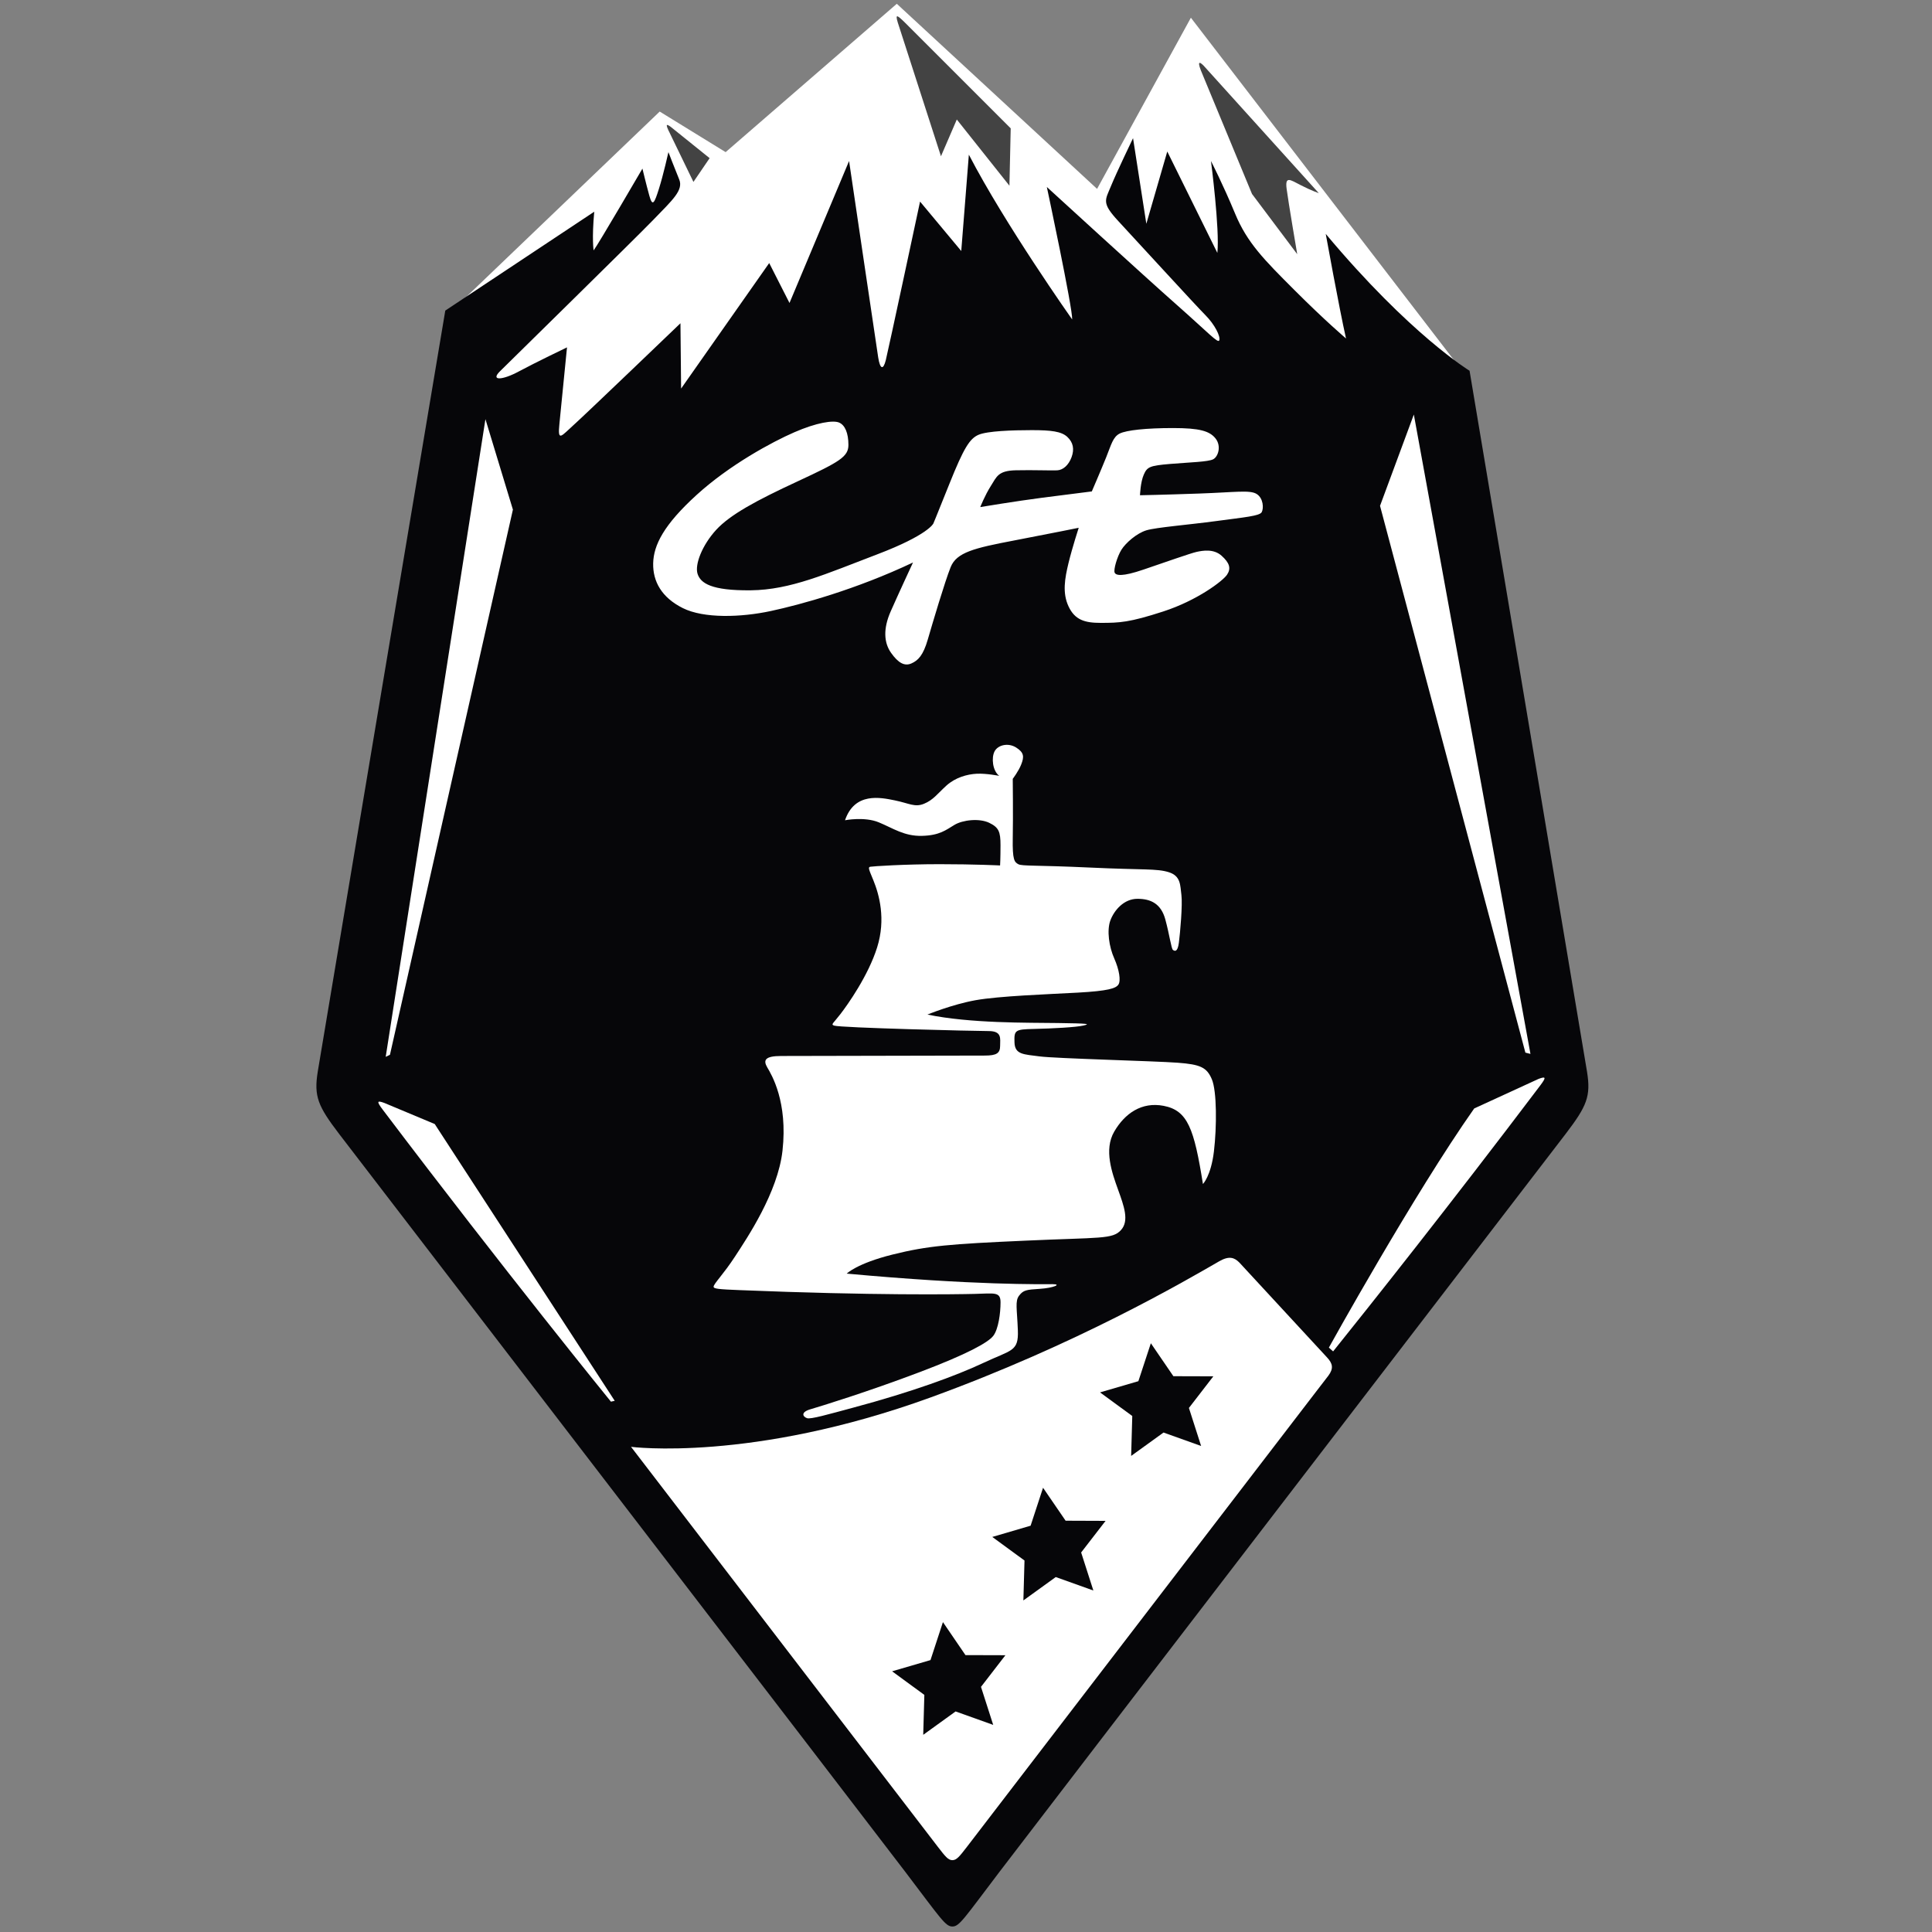
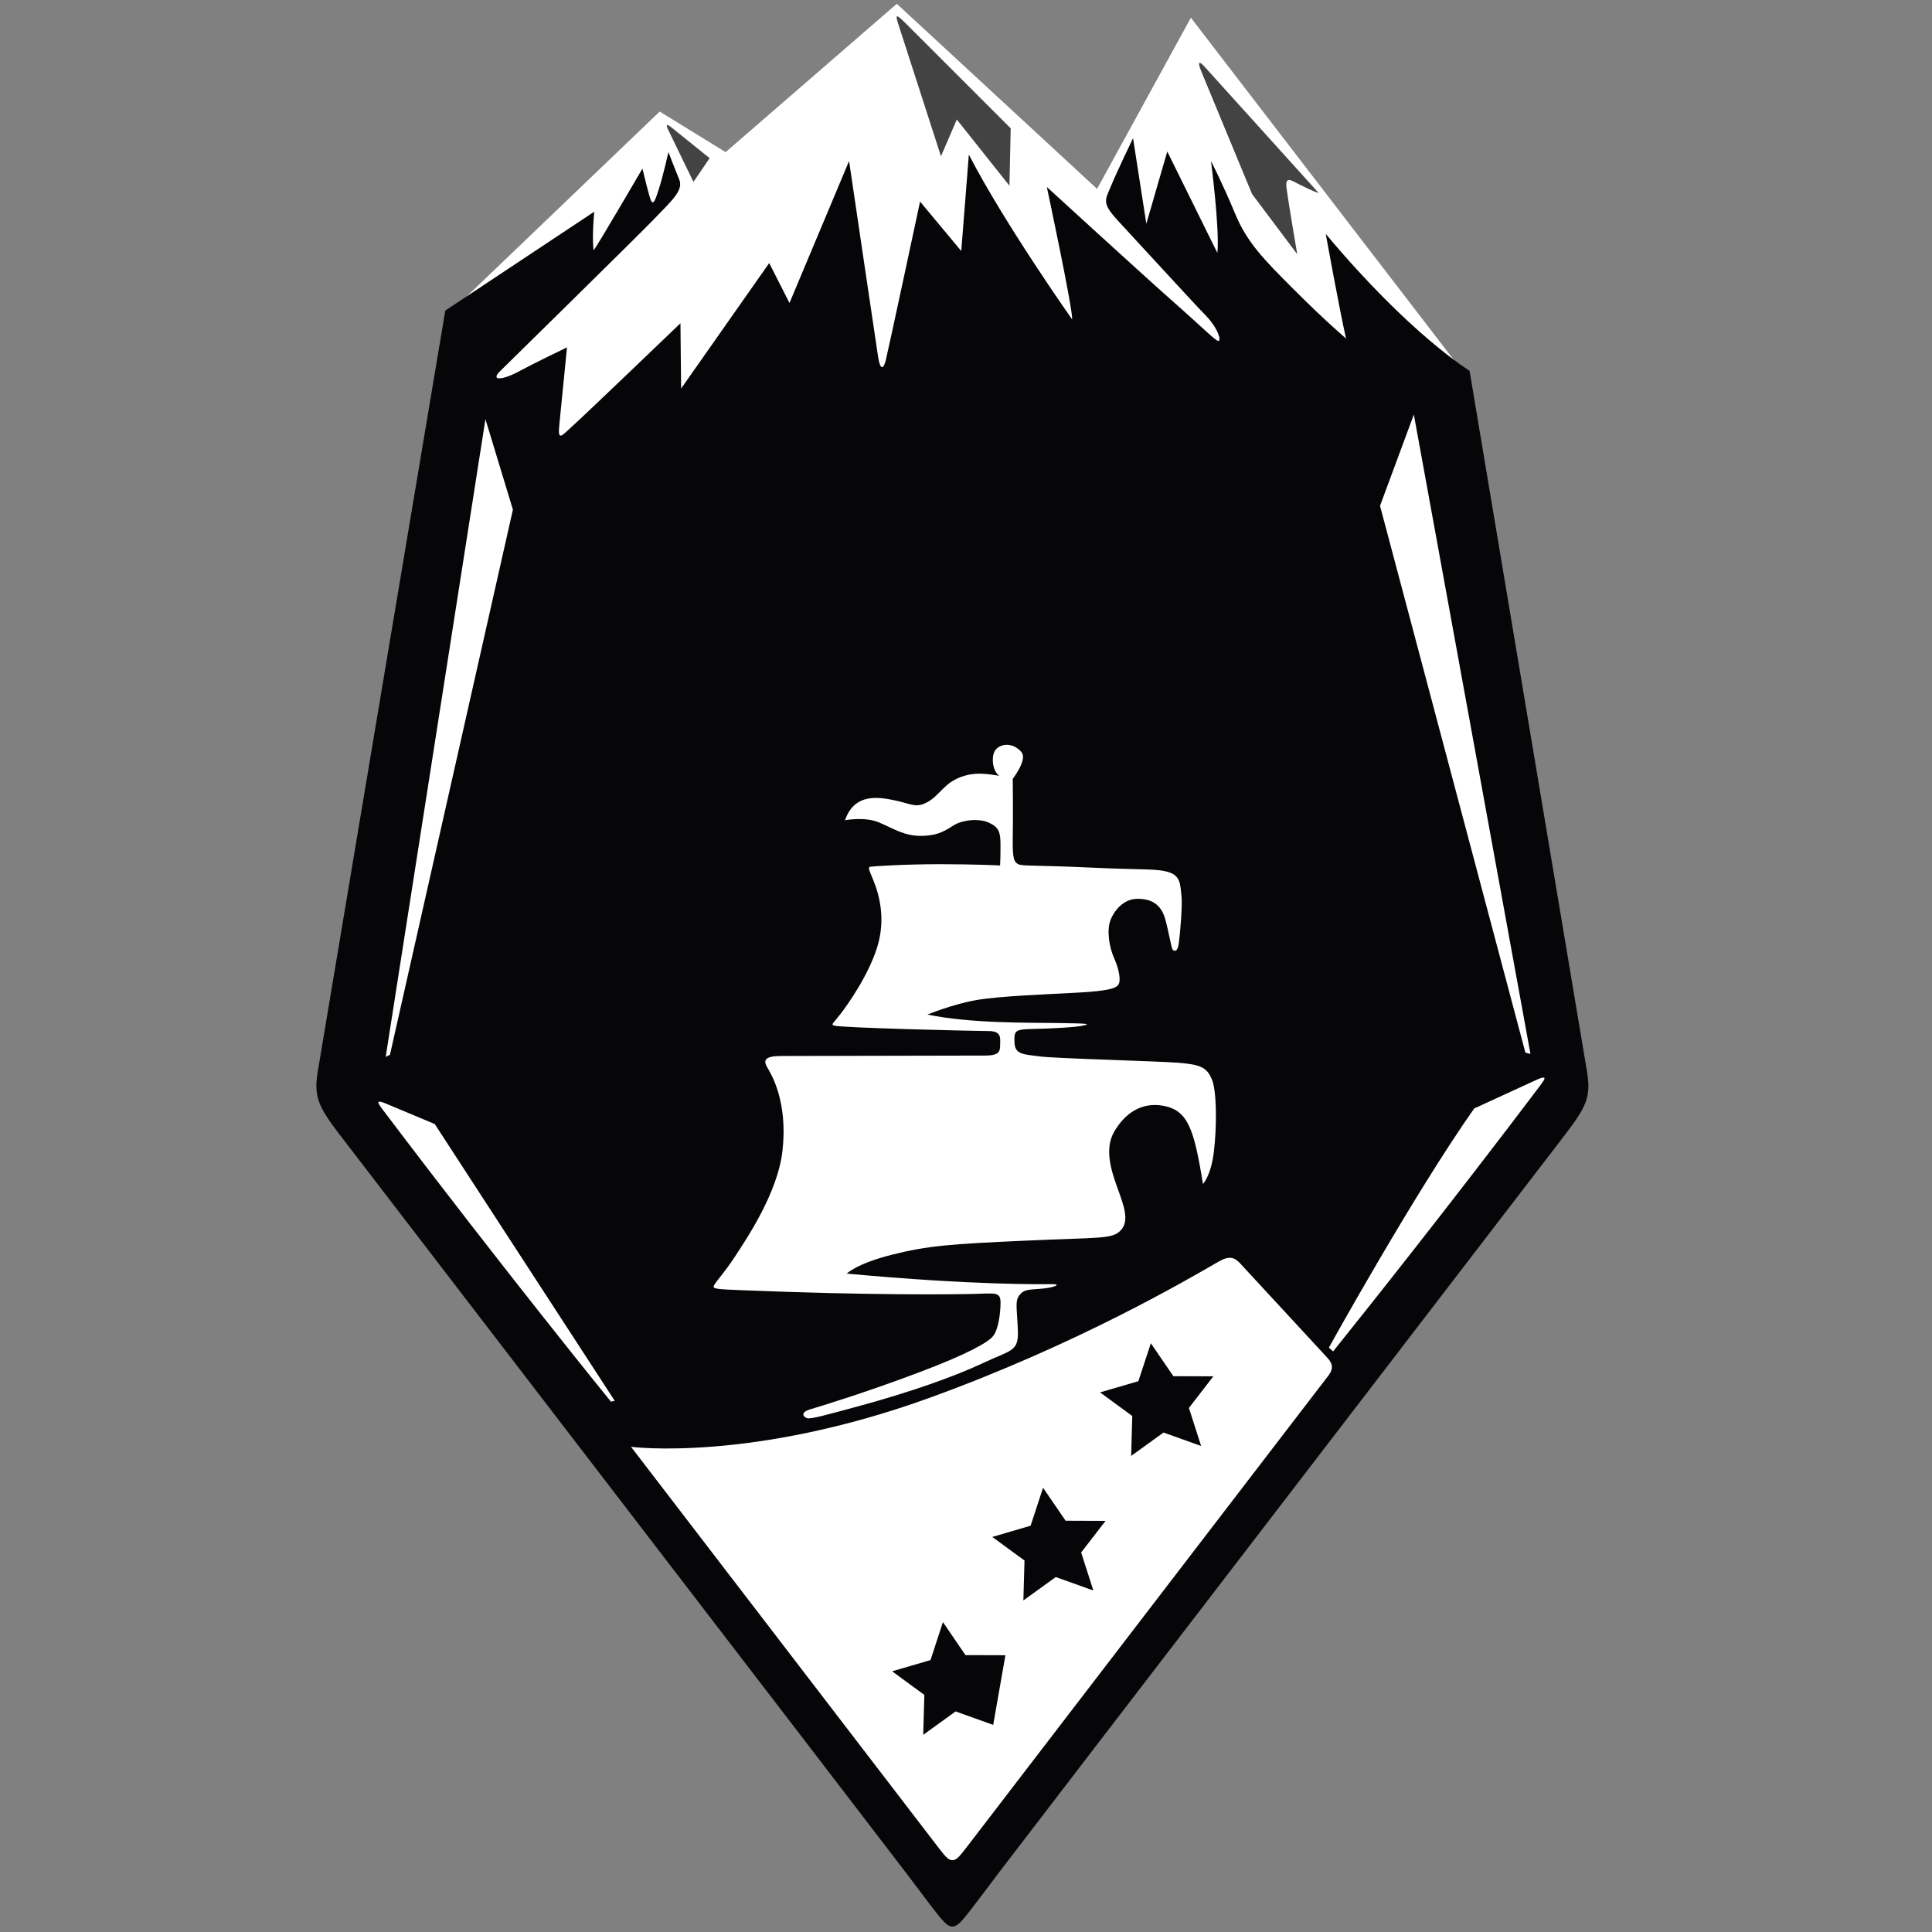
<svg xmlns="http://www.w3.org/2000/svg" width="50" height="50" viewBox="0 0 50 50" fill="none">
  <rect x="0" y="0" width="50" height="50" fill="#808080" stroke="none" />
  <g clip-path="url(#clip0_10121_1190)">
    <mask id="mask0_10121_1190" style="mask-type:luminance" maskUnits="userSpaceOnUse" x="5" y="-3" width="40" height="56">
      <path d="M44.072 -2.756H5V52.486H44.072V-2.756Z" fill="white" />
    </mask>
    <g mask="url(#mask0_10121_1190)">
      <path d="M28.392 4.888L30.82 0.459L38.005 9.81L30.82 11.286L13.563 12.697L12.119 10.433L11.627 8.104L17.073 2.887L18.779 3.937L23.209 0.098L28.392 4.888Z" fill="white" />
      <path d="M11.524 8.038C11.524 8.038 8.284 27.354 8.223 27.736C8.121 28.373 8.227 28.625 8.773 29.341C9.075 29.738 22.705 47.49 23.423 48.436C24.353 49.661 24.468 49.858 24.648 49.858C24.828 49.858 24.943 49.661 25.872 48.436C26.591 47.49 40.22 29.738 40.522 29.341C41.068 28.625 41.175 28.373 41.072 27.736C41.021 27.421 38.803 14.194 38.032 9.595C38.032 9.595 36.491 8.661 34.31 6.053C34.31 6.053 34.654 7.956 34.835 8.76C34.835 8.76 34.293 8.301 33.506 7.513C32.718 6.726 32.276 6.283 31.964 5.528C31.652 4.774 31.34 4.167 31.34 4.167C31.34 4.167 31.57 5.938 31.505 6.545L30.209 3.921L29.667 5.791L29.323 3.576C29.323 3.576 28.896 4.462 28.749 4.823C28.601 5.184 28.503 5.249 28.945 5.725C29.388 6.201 30.947 7.907 31.193 8.153C31.439 8.399 31.593 8.711 31.554 8.809C31.521 8.891 31.291 8.629 30.455 7.89C29.618 7.152 27.092 4.839 27.092 4.839C27.092 4.839 27.764 7.989 27.748 8.268C27.748 8.268 26.009 5.807 25.074 4.003L24.877 6.496L23.811 5.217C23.811 5.217 22.991 9.055 22.925 9.318C22.86 9.58 22.777 9.564 22.728 9.252C22.679 8.94 21.974 4.167 21.974 4.167L20.432 7.841L19.907 6.808L17.627 10.056L17.61 8.366C17.61 8.366 15.182 10.696 14.854 10.991C14.526 11.286 14.428 11.45 14.477 10.975C14.526 10.499 14.674 8.99 14.674 8.99C14.674 8.99 13.854 9.383 13.427 9.613C13.001 9.843 12.689 9.859 12.935 9.613C13.181 9.367 16.396 6.217 16.905 5.692C17.413 5.167 17.692 4.921 17.577 4.642C17.462 4.364 17.299 3.937 17.299 3.937C17.299 3.937 17.167 4.528 17.052 4.889C16.938 5.249 16.888 5.364 16.806 5.069C16.724 4.774 16.626 4.364 16.626 4.364C16.626 4.364 15.478 6.332 15.363 6.48C15.363 6.48 15.314 6.184 15.379 5.479L11.524 8.038Z" fill="#060609" />
      <path d="M34.377 35.604L34.02 36.068C30.003 41.303 25.444 47.252 25.026 47.794C24.834 48.043 24.757 48.141 24.648 48.141C24.538 48.141 24.462 48.043 24.27 47.794C23.904 47.32 20.369 42.707 16.8 38.055L16.331 37.444C16.331 37.444 19.442 37.85 24.08 36.167C27.858 34.794 30.637 33.17 31.553 32.642C31.814 32.492 31.948 32.547 32.075 32.675L34.34 35.126C34.491 35.286 34.519 35.414 34.377 35.604L34.377 35.604Z" fill="white" />
      <path d="M36.59 10.728L35.715 13.091L39.477 27.242L39.608 27.275L36.59 10.728Z" fill="white" />
      <path d="M12.563 10.848L13.274 13.189L10.092 27.297L9.982 27.351L12.563 10.848Z" fill="white" />
      <path d="M15.811 36.275L15.909 36.253L11.251 29.09L9.944 28.543C9.763 28.478 9.736 28.495 9.905 28.718C13.088 32.928 15.811 36.275 15.811 36.275Z" fill="white" />
      <path d="M38.154 28.686L39.82 27.921C40.001 27.855 40.028 27.872 39.859 28.095C37.533 31.173 35.452 33.789 34.501 34.974L34.391 34.876C34.391 34.876 36.589 30.906 38.153 28.686H38.154Z" fill="white" />
      <path d="M21.585 26.542C21.739 26.6 25.238 26.684 25.588 26.684C25.937 26.684 25.883 26.881 25.883 27.067C25.883 27.253 25.796 27.318 25.489 27.318C25.183 27.318 20.645 27.329 20.218 27.329C19.792 27.329 19.748 27.439 19.857 27.625C19.967 27.811 20.392 28.512 20.251 29.779C20.131 30.862 19.332 32.043 19.026 32.513C18.72 32.984 18.468 33.224 18.468 33.301C18.468 33.355 18.611 33.367 19.136 33.388C22.613 33.53 24.724 33.498 25.227 33.486C25.729 33.475 25.894 33.421 25.894 33.705C25.894 33.989 25.838 34.397 25.708 34.569C25.577 34.744 25.031 35.045 23.805 35.509C22.449 36.023 21.235 36.395 20.973 36.472C20.71 36.549 20.779 36.666 20.886 36.702C20.984 36.734 21.422 36.607 22.088 36.428C23.598 36.023 24.735 35.608 25.456 35.269C26.178 34.929 26.364 34.984 26.342 34.427C26.321 33.869 26.265 33.672 26.375 33.53C26.485 33.387 26.561 33.377 26.911 33.355C27.262 33.332 27.491 33.234 27.239 33.234C26.988 33.234 25.227 33.267 21.913 32.961C21.913 32.961 22.176 32.698 23.094 32.469C24.013 32.239 24.592 32.195 26.539 32.108C28.486 32.02 28.792 32.075 29.011 31.834C29.23 31.593 29.088 31.211 28.934 30.784C28.781 30.358 28.562 29.756 28.836 29.286C29.109 28.816 29.546 28.509 30.115 28.619C30.739 28.739 30.903 29.209 31.132 30.642C31.132 30.642 31.34 30.434 31.416 29.8C31.492 29.166 31.493 28.236 31.362 27.93C31.231 27.623 31.067 27.547 30.476 27.503C29.886 27.459 27.305 27.394 26.9 27.339C26.495 27.285 26.265 27.295 26.255 26.979C26.244 26.662 26.266 26.639 26.758 26.629C27.25 26.618 27.852 26.585 28.038 26.541C28.224 26.498 28.18 26.487 27.382 26.476C26.583 26.465 25.118 26.487 24.002 26.257C24.002 26.257 24.637 25.995 25.249 25.885C25.861 25.776 27.108 25.732 27.895 25.689C28.683 25.645 28.88 25.579 28.945 25.48C29.011 25.382 28.967 25.098 28.836 24.803C28.704 24.507 28.639 24.081 28.737 23.818C28.836 23.556 29.087 23.261 29.437 23.261C29.788 23.261 30.05 23.392 30.159 23.797C30.269 24.202 30.312 24.551 30.356 24.584C30.4 24.617 30.476 24.65 30.509 24.398C30.542 24.147 30.607 23.414 30.575 23.163C30.542 22.912 30.563 22.671 30.247 22.572C29.93 22.474 29.602 22.518 28.201 22.452C26.801 22.387 26.451 22.419 26.353 22.365C26.254 22.311 26.2 22.255 26.21 21.698C26.221 21.14 26.21 20.156 26.21 20.156C26.21 20.156 26.362 19.957 26.429 19.784C26.506 19.587 26.506 19.477 26.298 19.346C26.09 19.215 25.827 19.28 25.74 19.444C25.653 19.608 25.686 19.948 25.86 20.079C25.86 20.079 25.532 20.013 25.281 20.024C25.029 20.036 24.723 20.123 24.493 20.331C24.264 20.539 24.154 20.703 23.914 20.801C23.674 20.9 23.531 20.79 23.159 20.714C22.787 20.638 22.12 20.495 21.869 21.228C21.869 21.228 22.372 21.129 22.743 21.282C23.115 21.435 23.399 21.643 23.859 21.632C24.318 21.621 24.482 21.479 24.701 21.348C24.919 21.217 25.346 21.173 25.598 21.293C25.849 21.414 25.893 21.523 25.893 21.873C25.893 22.223 25.882 22.398 25.882 22.398C25.882 22.398 25.237 22.365 24.318 22.365C23.399 22.365 22.59 22.419 22.525 22.431C22.459 22.442 22.482 22.491 22.602 22.78C22.754 23.152 22.93 23.786 22.7 24.519C22.47 25.252 21.934 26.007 21.748 26.247C21.563 26.488 21.497 26.509 21.584 26.542H21.585Z" fill="white" />
-       <path d="M23.631 14.556C22.154 15.256 20.711 15.65 19.945 15.814C19.179 15.978 18.217 16.011 17.67 15.737C17.123 15.463 16.894 15.048 16.904 14.578C16.915 14.107 17.178 13.582 18.031 12.806C18.884 12.03 19.978 11.439 20.557 11.187C21.136 10.935 21.563 10.87 21.716 10.936C21.869 11.001 21.957 11.209 21.957 11.515C21.957 11.821 21.728 11.953 20.645 12.456C19.562 12.958 18.895 13.32 18.534 13.713C18.173 14.107 17.976 14.61 18.053 14.851C18.13 15.091 18.403 15.288 19.431 15.277C20.459 15.266 21.378 14.851 22.701 14.347C24.024 13.844 24.155 13.549 24.155 13.549C24.155 13.549 24.199 13.45 24.571 12.52C24.943 11.591 25.096 11.351 25.325 11.252C25.555 11.154 26.2 11.132 26.703 11.132C27.207 11.132 27.469 11.165 27.622 11.307C27.775 11.45 27.808 11.624 27.732 11.832C27.655 12.04 27.513 12.16 27.371 12.171C27.228 12.182 26.747 12.16 26.288 12.171C25.829 12.182 25.796 12.335 25.643 12.576C25.49 12.817 25.369 13.123 25.369 13.123C25.369 13.123 26.288 12.97 26.966 12.882C27.644 12.794 28.256 12.718 28.256 12.718C28.256 12.718 28.497 12.16 28.629 11.832C28.76 11.504 28.804 11.307 28.978 11.22C29.153 11.133 29.667 11.078 30.356 11.078C31.045 11.078 31.308 11.154 31.461 11.351C31.613 11.548 31.526 11.822 31.395 11.887C31.264 11.953 30.804 11.964 30.279 12.007C29.755 12.051 29.689 12.084 29.602 12.281C29.514 12.478 29.503 12.817 29.503 12.817C29.503 12.817 30.094 12.806 31.034 12.773C31.974 12.74 32.346 12.675 32.522 12.784C32.697 12.894 32.707 13.156 32.653 13.255C32.598 13.353 32.215 13.386 31.483 13.484C30.751 13.583 29.919 13.648 29.667 13.725C29.415 13.802 29.131 14.053 29.022 14.228C28.913 14.404 28.814 14.742 28.847 14.819C28.88 14.896 29.044 14.928 29.59 14.742C30.137 14.556 30.816 14.316 30.968 14.283C31.121 14.25 31.406 14.196 31.613 14.381C31.821 14.567 31.865 14.709 31.756 14.873C31.647 15.037 30.98 15.541 30.104 15.825C29.229 16.109 28.978 16.12 28.485 16.12C28.07 16.12 27.818 16.043 27.654 15.694C27.49 15.344 27.556 14.972 27.654 14.567C27.753 14.162 27.917 13.659 27.917 13.659C27.917 13.659 27.272 13.791 26.243 13.988C25.215 14.184 24.756 14.294 24.603 14.677C24.45 15.059 24.133 16.131 24.012 16.547C23.892 16.962 23.761 17.093 23.586 17.17C23.411 17.247 23.247 17.159 23.061 16.896C22.875 16.634 22.853 16.273 23.05 15.825C23.247 15.377 23.629 14.556 23.629 14.556L23.631 14.556Z" fill="white" />
-       <path d="M24.403 41.98L24.986 42.834L26.02 42.837L25.388 43.656L25.704 44.64L24.731 44.292L23.893 44.897L23.922 43.864L23.088 43.253L24.081 42.963L24.403 41.98Z" fill="#060609" />
+       <path d="M24.403 41.98L24.986 42.834L26.02 42.837L25.704 44.64L24.731 44.292L23.893 44.897L23.922 43.864L23.088 43.253L24.081 42.963L24.403 41.98Z" fill="#060609" />
      <path d="M26.994 38.503L27.578 39.356L28.612 39.36L27.98 40.178L28.296 41.162L27.323 40.814L26.485 41.419L26.514 40.386L25.68 39.776L26.672 39.485L26.994 38.503Z" fill="#060609" />
      <path d="M29.784 34.763L30.367 35.616L31.401 35.619L30.769 36.438L31.085 37.422L30.112 37.074L29.274 37.679L29.303 36.646L28.469 36.035L29.461 35.745L29.784 34.763Z" fill="#060609" />
      <path d="M31.078 1.821L32.402 5.02C32.861 5.632 33.572 6.578 33.572 6.578C33.572 6.578 33.342 5.228 33.298 4.888C33.254 4.549 33.385 4.648 33.659 4.79C33.933 4.932 34.13 4.998 34.13 4.998L31.193 1.747C31.087 1.624 30.963 1.526 31.078 1.821Z" fill="#434343" />
      <path d="M23.272 0.699L24.352 4.044L24.762 3.093L26.124 4.806L26.157 3.322L23.401 0.566C23.196 0.369 23.15 0.34 23.272 0.699Z" fill="#434343" />
      <path d="M17.34 3.457L17.946 4.708L18.365 4.093L17.432 3.342C17.249 3.19 17.194 3.173 17.34 3.456V3.457Z" fill="#434343" />
    </g>
  </g>
  <defs>
    <clipPath id="clip0_10121_1190">
      <rect width="50" height="50" fill="white" />
    </clipPath>
  </defs>
</svg>